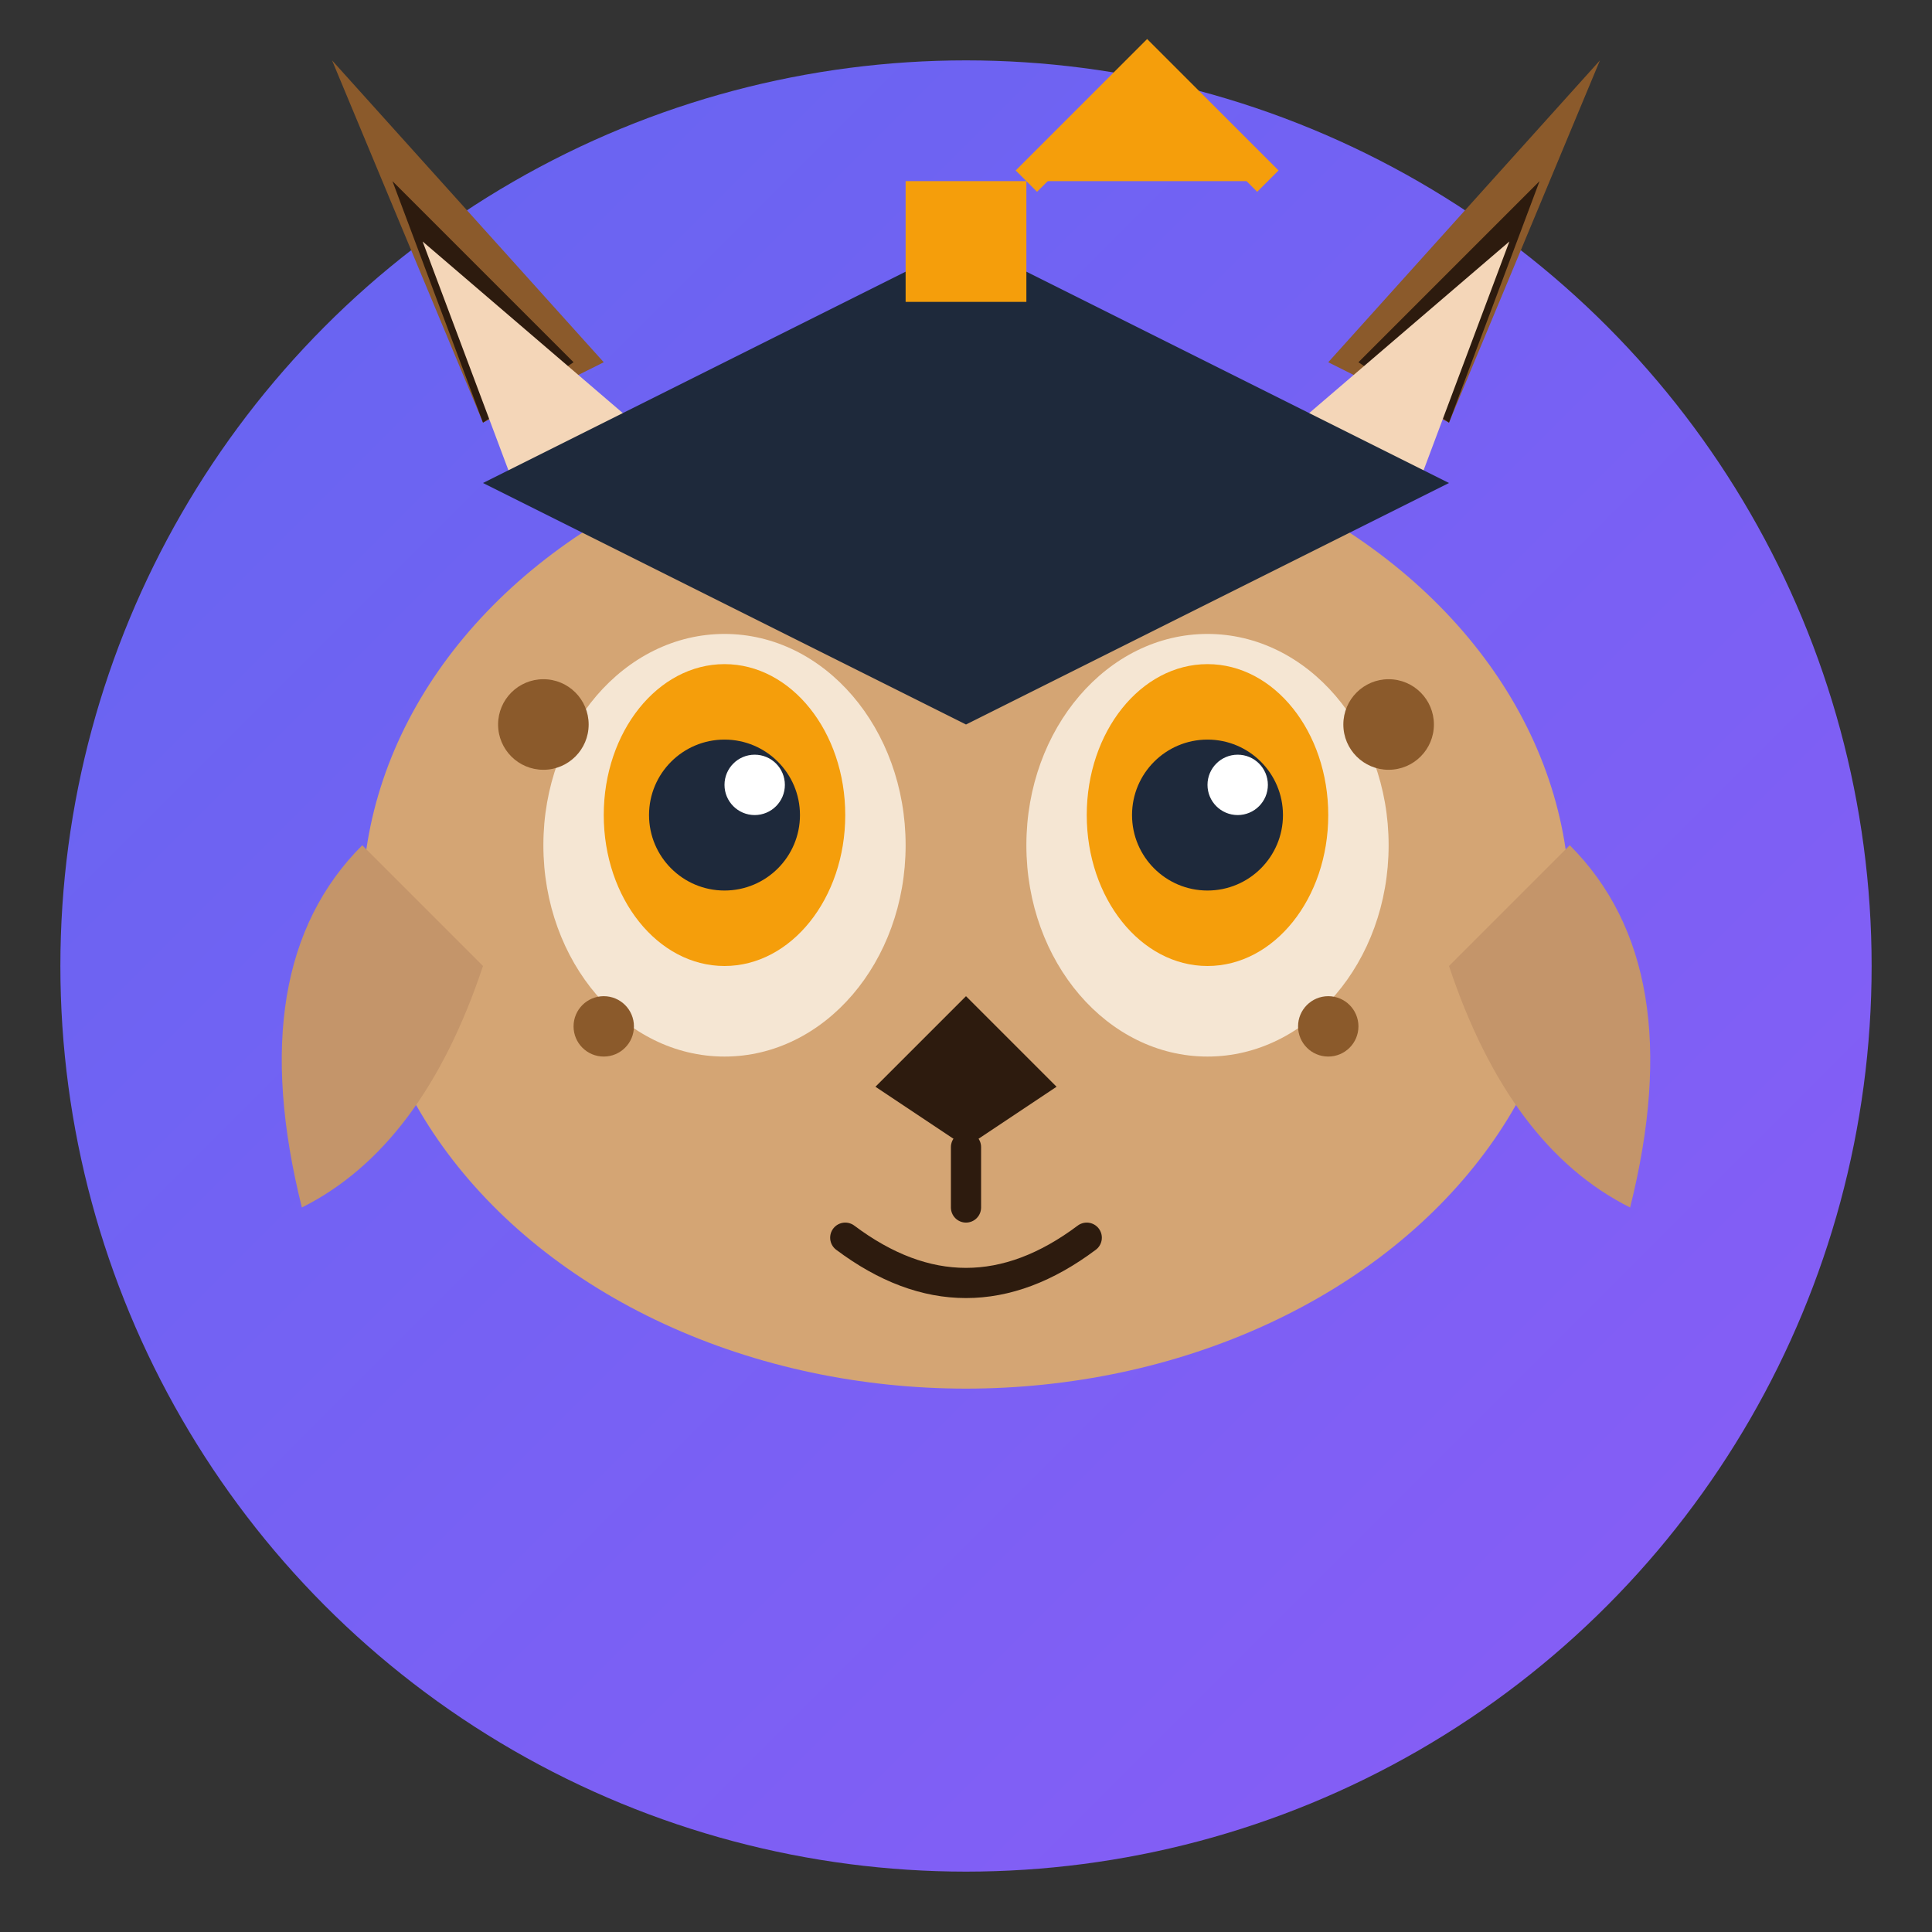
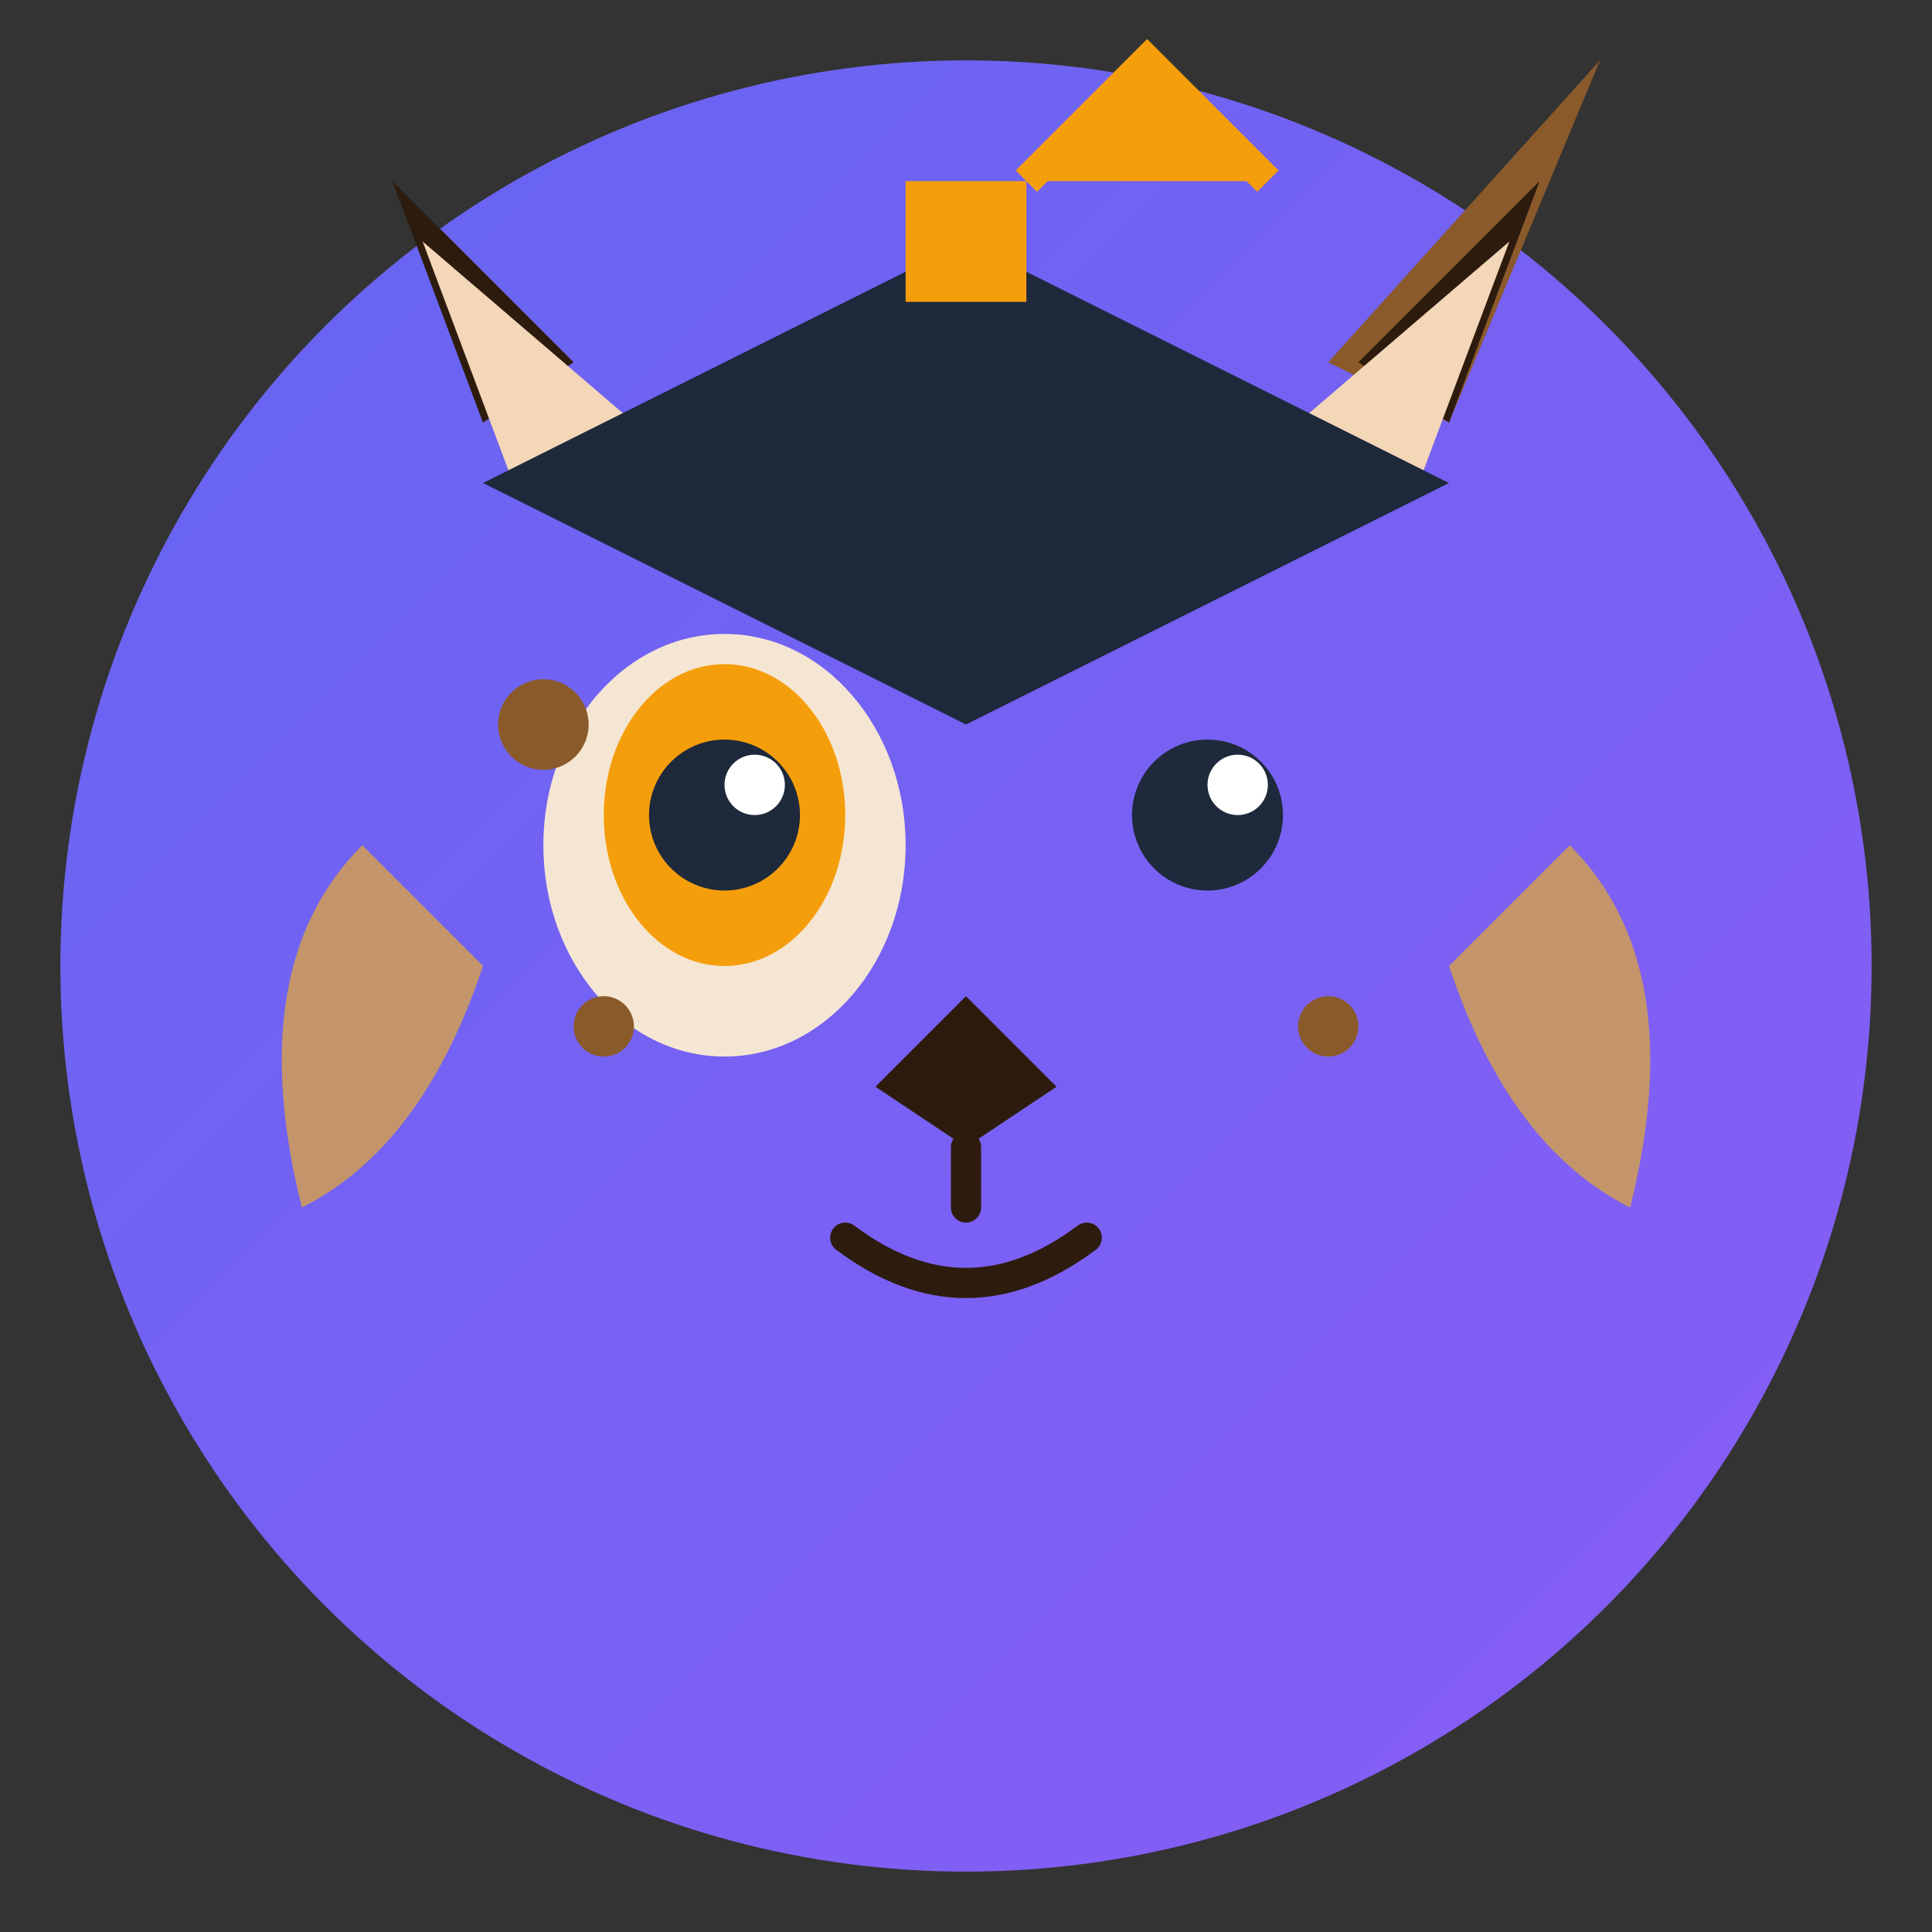
<svg xmlns="http://www.w3.org/2000/svg" width="64" height="64" viewBox="0 0 64 64" fill="none">
  <rect x="0" y="0" width="64" height="64" fill="#333333" stroke="none" />
  <circle cx="32" cy="32" r="30" fill="url(#linceGradient)" />
-   <ellipse cx="32" cy="30" rx="20" ry="16" fill="#D4A574" />
-   <path d="M16 14L11 2L20 12Z" fill="#8B5A2B" />
+   <path d="M16 14L11 2Z" fill="#8B5A2B" />
  <path d="M48 14L53 2L44 12Z" fill="#8B5A2B" />
  <path d="M16 14L13 6L19 12Z" fill="#2D1B0E" />
  <path d="M48 14L51 6L45 12Z" fill="#2D1B0E" />
  <path d="M17 16L14 8L21 14Z" fill="#F4D6B8" />
  <path d="M47 16L50 8L43 14Z" fill="#F4D6B8" />
  <path d="M12 28Q8 32 10 40Q14 38 16 32Z" fill="#C4956A" />
  <path d="M52 28Q56 32 54 40Q50 38 48 32Z" fill="#C4956A" />
  <ellipse cx="24" cy="28" rx="6" ry="7" fill="#F5E6D3" />
-   <ellipse cx="40" cy="28" rx="6" ry="7" fill="#F5E6D3" />
  <ellipse cx="24" cy="27" rx="4" ry="5" fill="#F59E0B" />
-   <ellipse cx="40" cy="27" rx="4" ry="5" fill="#F59E0B" />
  <circle cx="24" cy="27" r="2.5" fill="#1E293B" />
  <circle cx="40" cy="27" r="2.5" fill="#1E293B" />
  <circle cx="25" cy="26" r="1" fill="white" />
  <circle cx="41" cy="26" r="1" fill="white" />
  <path d="M32 33L29 36L32 38L35 36Z" fill="#2D1B0E" />
  <path d="M32 38L32 40" stroke="#2D1B0E" stroke-width="1" stroke-linecap="round" />
  <path d="M28 41Q32 44 36 41" stroke="#2D1B0E" stroke-width="1" fill="none" stroke-linecap="round" />
  <circle cx="18" cy="24" r="1.5" fill="#8B5A2B" />
-   <circle cx="46" cy="24" r="1.5" fill="#8B5A2B" />
  <circle cx="20" cy="34" r="1" fill="#8B5A2B" />
  <circle cx="44" cy="34" r="1" fill="#8B5A2B" />
  <path d="M32 8L16 16L32 24L48 16Z" fill="#1E293B" />
  <rect x="30" y="6" width="4" height="4" fill="#F59E0B" />
  <path d="M34 6L38 2L42 6" fill="#F59E0B" stroke="#F59E0B" stroke-width="1" />
  <defs>
    <linearGradient id="linceGradient" x1="0" y1="0" x2="64" y2="64" gradientUnits="userSpaceOnUse">
      <stop stop-color="#6366F1" />
      <stop offset="1" stop-color="#8B5CF6" />
    </linearGradient>
  </defs>
</svg>